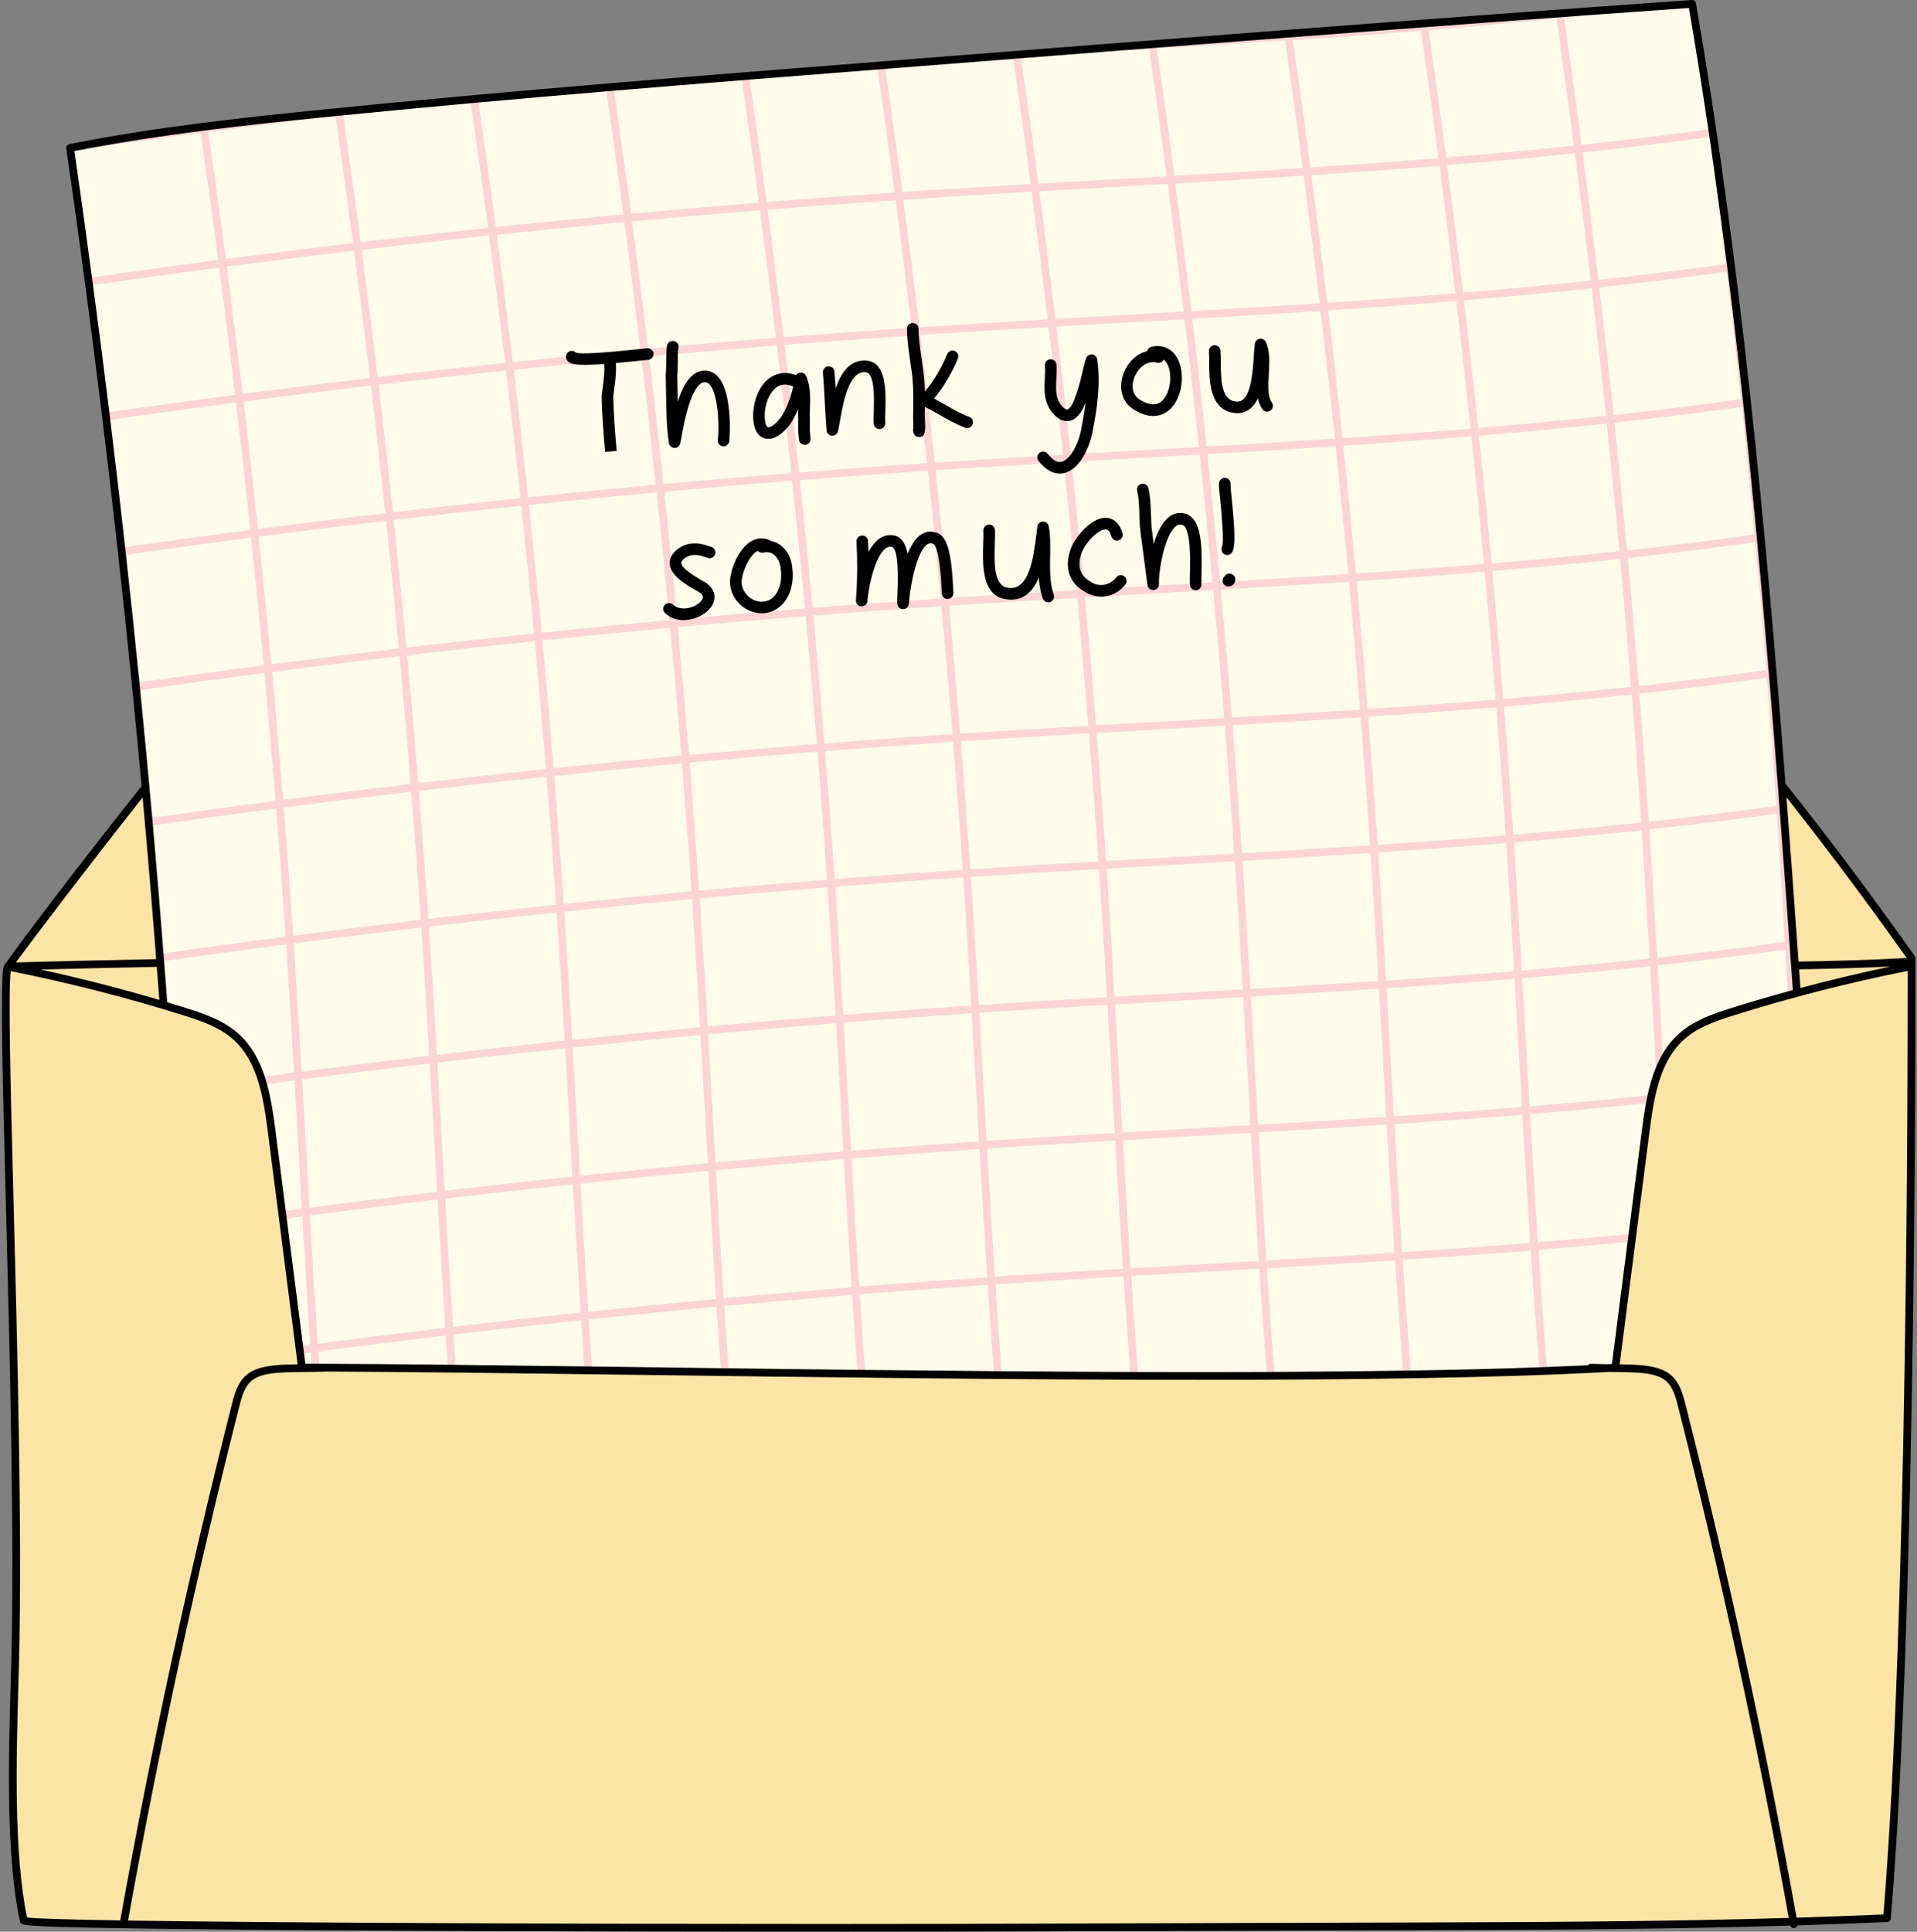
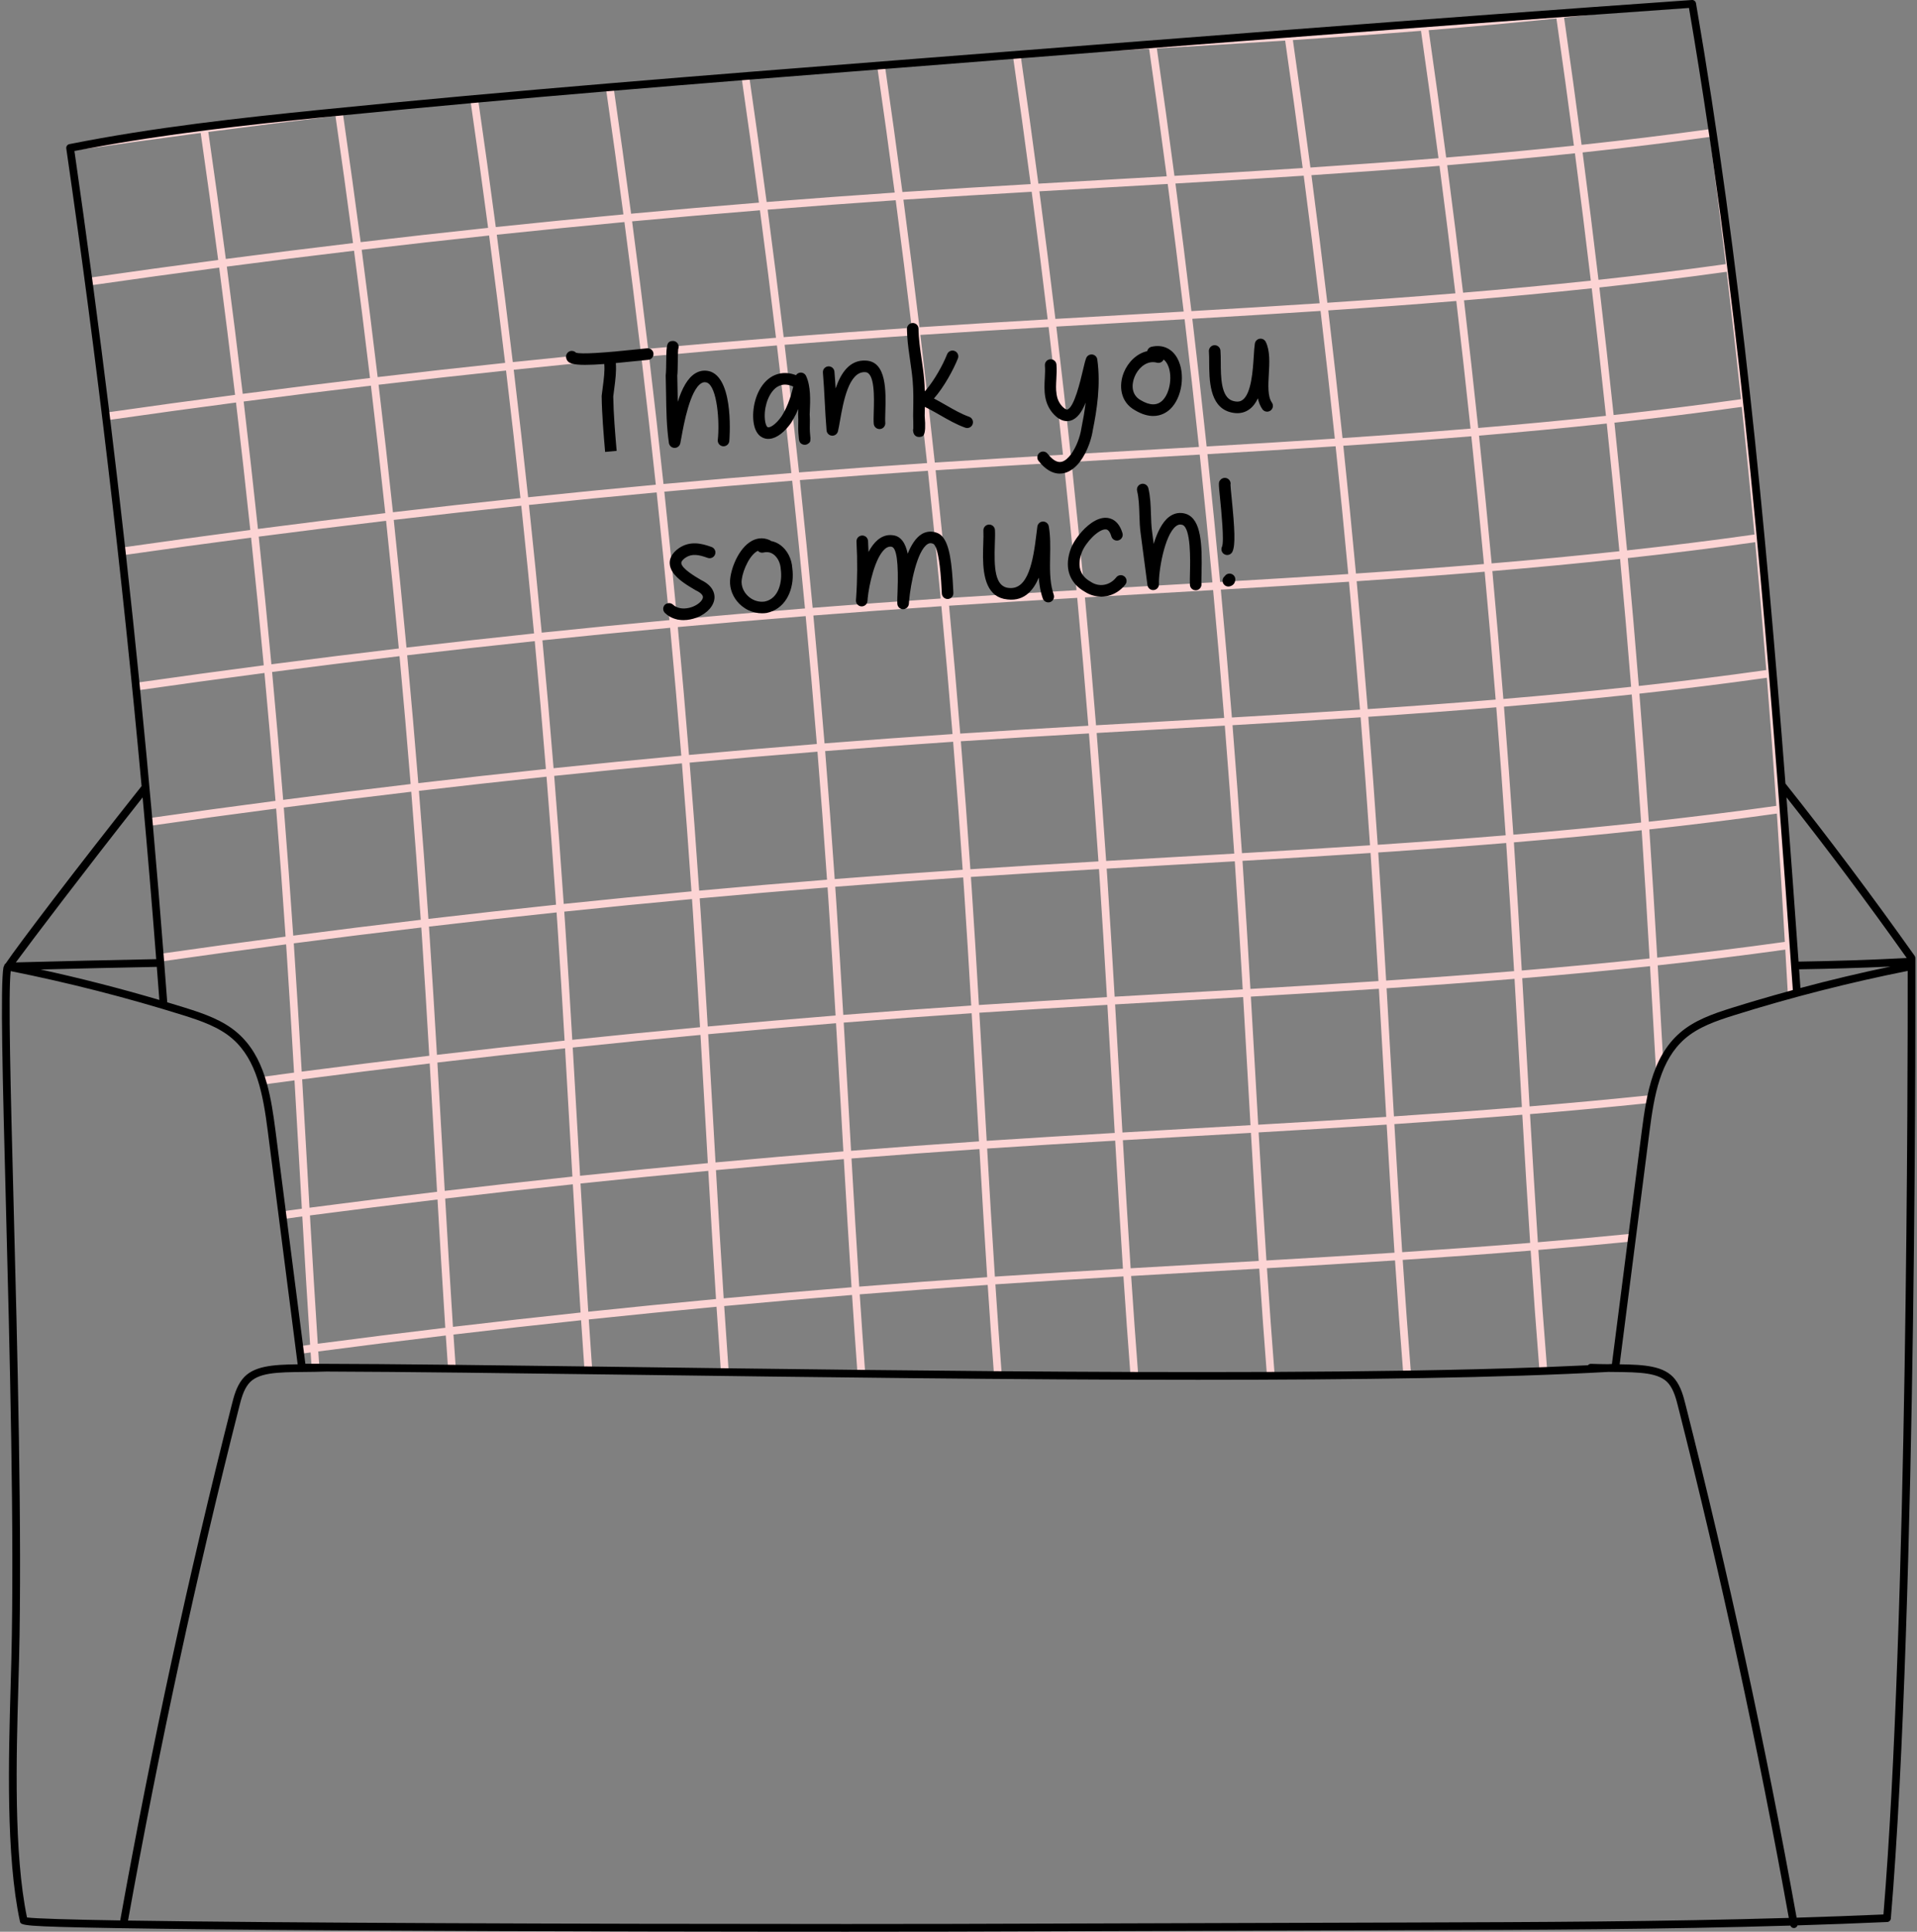
<svg xmlns="http://www.w3.org/2000/svg" height="500.0" preserveAspectRatio="xMidYMid meet" version="1.0" viewBox="-0.5 -0.0 496.3 500.0" width="496.3" zoomAndPan="magnify">
  <rect x="-0.5" y="-0.0" width="496.3" height="500.0" fill="#808080" stroke="none" />
  <g id="change1_1">
-     <path d="M1.384,250.514c0.123-0.679,52.197-69.857,80.805-100.39c3.613-3.579,7.226-7.158,10.999-10.438 c51.637-1.32,103.287,3.165,155.367,3.672c52.08-0.507,103.729-4.993,155.366-3.672c3.773,3.28,7.387,6.859,10.999,10.438 c29.157,31.119,54.68,62.939,79.457,97.857c0,0,0.569,166.051-6.341,248.511c-40.887,1.87-81.986,1.997-123.032,2.12 c-39.73,0.121-79.461,0.242-119.192,0.363c-32.395,0.098-239.768,0.017-240.176-1.871c-4.104-19.002-2.664-48.453-2.198-67.572 C4.905,369.239-0.453,260.665,1.384,250.514" fill="#FCE4A7" />
-   </g>
+     </g>
  <g id="change2_1">
-     <path d="M47.156,261.806c-1.761-0.551-3.525-1.09-5.288-1.619C36.425,185.94,28.324,111.902,17.649,38.288 c21.485-4.277,43.291-6.695,65.086-8.894c49.551-5.001,99.207-8.896,148.858-12.789c69.425-5.445,138.85-10.889,206.005-15.606 c14.556,84.511,21.017,170.043,27.083,255.543c-5.33,1.647-10.687,3.459-16.454,5.264c-4.695,1.469-9.504,3.095-13.208,6.332 c-6.748,5.897-8.311,15.615-9.451,24.506c-2.621,20.451-5.243,40.902-7.865,61.354c-82.113,4.815-266.442,0-340.023,0 c-2.621-20.452-5.243-40.903-7.865-61.354c-1.139-8.891-2.702-18.609-9.451-24.506C56.659,264.901,51.851,263.275,47.156,261.806z" fill="#FFFBEB" />
-   </g>
+     </g>
  <g id="change3_1">
    <path d="M75.743,279.635c0.37,6.369,0.733,12.716,1.089,18.975c0.269,4.736,0.54,9.489,0.814,14.249 c-1.718,0.226-3.433,0.464-5.151,0.693c0.085,0.66,0.169,1.32,0.254,1.98c1.672-0.223,3.341-0.455,5.013-0.675 c0.636,11.022,1.299,22.098,2.023,33.208c-0.94,0.124-1.877,0.255-2.817,0.38c0.085,0.66,0.169,1.32,0.254,1.981 c0.899-0.119,1.796-0.245,2.695-0.364c0.086,1.311,0.184,2.626,0.272,3.939c0.659,0.001,1.324,0.002,1.999,0.004 c-0.094-1.4-0.198-2.802-0.29-4.201c10.991-1.442,21.997-2.821,33.015-4.132c0.187,2.857,0.392,5.721,0.588,8.581 c0.662,0.007,1.334,0.015,2.004,0.022c-0.202-2.948-0.414-5.898-0.606-8.842c11.006-1.302,22.022-2.54,33.043-3.711 c0.281,4.315,0.581,8.638,0.883,12.961c0.664,0.009,1.336,0.017,2.004,0.026c-0.308-4.4-0.613-8.8-0.899-13.192 c11.021-1.162,22.046-2.255,33.071-3.285c0.366,5.63,0.749,11.269,1.152,16.913c0.667,0.009,1.336,0.017,2.005,0.026 c-0.409-5.713-0.798-11.422-1.167-17.121c11.037-1.023,22.071-1.978,33.099-2.866c0.441,6.785,0.917,13.584,1.414,20.388 c0.667,0.007,1.336,0.015,2.004,0.022c-0.502-6.865-0.983-13.725-1.428-20.571c11.051-0.882,22.095-1.699,33.127-2.445 c0.505,7.764,1.058,15.546,1.64,23.333c0.668,0.005,1.336,0.01,2.005,0.015c-0.586-7.838-1.143-15.671-1.652-23.487 c0.351-0.024,0.702-0.05,1.053-0.073c10.651-0.708,21.41-1.358,32.099-1.982c0.559,8.56,1.175,17.14,1.831,25.727 c0.668,0.002,1.337,0.004,2.004,0.006c-0.659-8.627-1.278-17.248-1.841-25.849c6.528-0.379,13.034-0.752,19.448-1.116 c4.56-0.259,9.134-0.52,13.715-0.783c0.606,9.228,1.275,18.477,1.997,27.734c0.668-0.003,1.338-0.005,2.004-0.008 c-0.726-9.292-1.398-18.578-2.006-27.842c11.004-0.634,22.062-1.295,33.155-2.016c0.649,9.827,1.366,19.68,2.149,29.539 c0.671-0.01,1.334-0.022,2.001-0.033c-0.786-9.892-1.505-19.777-2.156-29.638c11.02-0.724,22.069-1.514,33.129-2.408 c0.688,10.383,1.445,20.792,2.284,31.209c0.67-0.024,1.337-0.049,1.998-0.074c-0.842-10.447-1.602-20.886-2.291-31.3 c8.04-0.659,16.08-1.4,24.118-2.187c0.087-0.678,0.174-1.356,0.261-2.034c-8.168,0.803-16.339,1.557-24.511,2.227 c-0.727-11.096-1.392-22.158-2.029-33.167c10.35-0.853,20.704-1.815,31.047-2.891c0.13-0.687,0.271-1.37,0.423-2.05 c-10.521,1.1-21.054,2.077-31.585,2.946c-0.292-5.064-0.581-10.12-0.867-15.158c-0.338-5.946-0.683-11.972-1.033-18.02 c11.031-0.916,22.065-1.945,33.084-3.117c0.354,6.114,0.703,12.206,1.045,18.216c0.2,3.514,0.402,7.045,0.605,10.573 c0.493-1.474,1.066-2.905,1.757-4.26c-0.122-2.141-0.246-4.29-0.367-6.426c-0.343-6.043-0.694-12.169-1.05-18.316 c11.036-1.193,22.051-2.54,33.028-4.074c0.223,3.84,0.443,7.665,0.661,11.476c0.655-0.207,1.311-0.415,1.964-0.617 c-0.212-3.698-0.426-7.41-0.642-11.135c0.071-0.01,0.141-0.021,0.212-0.031c-0.048-0.666-0.096-1.331-0.143-1.997 c-0.062,0.009-0.123,0.018-0.185,0.027c-0.288-4.935-0.584-9.886-0.886-14.833C457.113,152.473,450.571,76.33,437.597,1 c-0.055,0.004-0.111,0.008-0.165,0.012c1.554,10.798,3.047,21.616,4.476,32.451c-10.948,1.514-21.936,2.842-32.944,4.02 c-1.444-10.992-2.954-21.966-4.527-32.92c8.72-0.921,17.429-1.937,26.118-3.06c-63.028,4.462-127.96,9.535-192.968,14.634 c8.049-0.516,16.127-1.012,24.181-1.484c1.587,10.98,3.108,21.981,4.565,32.999c-10.809,0.63-21.692,1.287-32.467,2.003 c-0.245,0.016-0.491,0.035-0.737,0.051c-1.454-10.973-2.971-21.928-4.553-32.863c-0.665,0.052-1.33,0.104-1.996,0.157 c1.582,10.928,3.099,21.878,4.552,32.844c-11.04,0.745-22.093,1.562-33.152,2.443c-1.447-10.909-2.957-21.801-4.531-32.671 c-0.665,0.053-1.33,0.108-1.995,0.161c1.575,10.871,3.085,21.763,4.533,32.671c-11.028,0.887-22.061,1.841-33.097,2.863 c-1.454-10.961-2.971-21.904-4.553-32.827c-0.665,0.056-1.329,0.111-1.994,0.167c1.584,10.927,3.102,21.877,4.557,32.843 c-11.015,1.027-22.031,2.118-33.042,3.278c-1.457-10.993-2.976-21.968-4.562-32.923c8.047-0.853,16.097-1.656,24.147-2.437 c-21.582,1.847-43.154,3.806-64.705,5.98c-21.796,2.2-43.603,4.617-65.086,8.895c7.918,54.607,14.405,109.449,19.459,164.435 c-0.666-8.005-1.355-16.011-2.091-24.02c10.964-1.567,21.947-3.072,32.948-4.51c1.021,11.036,1.975,22.07,2.862,33.097 c-10.98,1.435-21.942,2.936-32.885,4.5c0.059,0.664,0.123,1.328,0.182,1.992c10.936-1.563,21.892-3.064,32.865-4.498 c0.881,11.06,1.698,22.112,2.443,33.152c-10.877,1.423-21.738,2.912-32.578,4.462c0.052,0.665,0.104,1.331,0.155,1.996 c10.835-1.549,21.69-3.038,32.562-4.461c0.015,0.219,0.031,0.439,0.046,0.658c0.718,10.8,1.376,21.71,2.007,32.546 c-2.869,0.376-5.733,0.769-8.6,1.154c0.215,0.637,0.417,1.281,0.601,1.935C70.333,280.361,73.036,279.99,75.743,279.635z M78.822,298.498c-0.358-6.307-0.725-12.704-1.097-19.123c10.995-1.435,22.005-2.808,33.026-4.111 c0.397,6.821,0.786,13.618,1.167,20.316c0.244,4.289,0.489,8.59,0.736,12.898c-11.021,1.307-22.031,2.683-33.026,4.121 C79.357,307.889,79.088,303.185,78.822,298.498z M95.53,99.823c1.303,10.99,2.546,21.99,3.718,32.995 c-11.002,1.298-21.993,2.666-32.969,4.094c-1.167-11.002-2.4-21.999-3.698-32.987C73.551,102.494,84.535,101.124,95.53,99.823z M62.342,101.941c-1.306-10.99-2.68-21.968-4.116-32.932c10.964-1.436,21.942-2.809,32.932-4.115 c1.442,10.968,2.821,21.95,4.132,32.945C84.296,99.141,73.312,100.51,62.342,101.941z M97.513,99.586 c10.992-1.292,21.994-2.515,33-3.677c1.308,10.995,2.553,21.999,3.73,33.009c-11.01,1.158-22.015,2.378-33.011,3.668 C100.06,121.579,98.817,110.577,97.513,99.586z M358.365,253.806c-0.642-11.018-1.31-22.116-2.04-33.103 c-0.001-0.017-0.002-0.033-0.003-0.05c11.021-0.735,22.069-1.542,33.125-2.453c0.731,11.009,1.4,22.129,2.042,33.167 C380.433,252.272,369.385,253.075,358.365,253.806z M391.604,253.362c0.349,6.03,0.693,12.039,1.03,17.969 c0.287,5.055,0.577,10.128,0.87,15.209c-11.056,0.899-22.104,1.696-33.124,2.423c-0.283-4.916-0.563-9.824-0.841-14.715 c-0.346-6.086-0.699-12.256-1.058-18.447C369.501,255.07,380.548,254.268,391.604,253.362z M147.661,269.143 c-0.591-10.079-1.207-20.211-1.874-30.248c-0.065-0.977-0.137-1.955-0.203-2.932c11.022-1.151,22.047-2.235,33.071-3.254 c0.074,1.095,0.155,2.192,0.228,3.287c0.659,9.915,1.268,19.924,1.853,29.884C169.71,266.902,158.684,267.988,147.661,269.143z M147.69,304.543c-11.023,1.167-22.042,2.397-33.05,3.695c-0.245-4.266-0.487-8.524-0.729-12.771 c-0.383-6.739-0.774-13.577-1.174-20.44c11.01-1.295,22.028-2.519,33.051-3.682c0.416,7.127,0.822,14.229,1.22,21.225 C147.234,296.552,147.461,300.544,147.69,304.543z M316.435,185.832c-5.647,0.326-11.284,0.648-16.899,0.967 c-5.376,0.305-10.817,0.616-16.278,0.931c-0.892-11.028-1.85-22.062-2.876-33.098c5.447-0.314,10.873-0.624,16.235-0.929 c5.633-0.32,11.288-0.643,16.953-0.97C314.592,163.77,315.547,174.803,316.435,185.832z M315.566,152.617 c11.013-0.639,22.078-1.31,33.175-2.043c1.019,11.037,1.971,22.071,2.855,33.1c-11.094,0.733-22.156,1.403-33.166,2.042 C317.542,174.688,316.588,163.654,315.566,152.617z M296.504,151.709c-5.385,0.306-10.835,0.617-16.305,0.933 c-1.033-11.026-2.129-22.052-3.294-33.074c5.597-0.323,11.173-0.642,16.681-0.955c5.488-0.312,10.999-0.627,16.518-0.945 c1.162,11.022,2.255,22.049,3.284,33.074C307.746,151.069,302.114,151.391,296.504,151.709z M281.263,187.847 c-11.027,0.639-22.143,1.306-33.166,2.031c-0.895-11.028-1.856-22.062-2.886-33.098c11.025-0.725,22.145-1.392,33.176-2.031 C279.413,165.785,280.371,176.819,281.263,187.847z M246.103,190.006c-0.037,0.002-0.074,0.005-0.11,0.007 c-10.997,0.731-22.008,1.535-33.026,2.402c-0.897-11.028-1.86-22.062-2.891-33.097c11.015-0.866,22.023-1.671,33.017-2.402 c0.041-0.003,0.083-0.005,0.124-0.008C244.247,167.944,245.208,178.978,246.103,190.006z M210.976,192.576 c-11.028,0.876-22.064,1.821-33.101,2.83c-0.897-11.028-1.86-22.061-2.892-33.097c11.038-1.01,22.073-1.955,33.102-2.831 C209.116,170.514,210.079,181.548,210.976,192.576z M211.137,194.566c0.891,11.053,1.716,22.098,2.471,33.131 c-11.028,0.877-22.063,1.823-33.1,2.835c-0.755-11.035-1.58-22.081-2.471-33.135C189.073,196.387,200.109,195.442,211.137,194.566z M213.128,194.406c11.008-0.866,22.01-1.669,32.997-2.4c0.046-0.003,0.092-0.006,0.138-0.009c0.89,11.051,1.713,22.094,2.466,33.126 c-11.032,0.735-22.077,1.543-33.13,2.414C214.844,216.503,214.019,205.458,213.128,194.406z M248.258,191.868 c11.022-0.724,22.139-1.392,33.166-2.031c0.886,11.05,1.705,22.092,2.455,33.123c-11.026,0.639-22.139,1.307-33.156,2.033 C249.97,213.962,249.147,202.919,248.258,191.868z M283.419,189.722c5.445-0.314,10.87-0.624,16.231-0.929 c5.63-0.32,11.284-0.643,16.946-0.97c0.881,11.05,1.698,22.093,2.443,33.123c-5.504,0.318-10.998,0.632-16.471,0.943 c-5.512,0.313-11.093,0.632-16.694,0.956C285.124,211.814,284.304,200.772,283.419,189.722z M318.591,187.708 c11.01-0.639,22.072-1.309,33.165-2.043c0.878,11.052,1.692,22.096,2.433,33.127c-11.09,0.732-22.148,1.4-33.155,2.039 C320.289,209.801,319.472,198.758,318.591,187.708z M353.749,185.534c11.023-0.737,22.074-1.547,33.132-2.461 c0.876,11.054,1.689,22.101,2.429,33.135c-11.056,0.91-22.105,1.718-33.127,2.453C355.441,207.63,354.627,196.585,353.749,185.534z M353.589,183.542c-0.884-11.028-1.836-22.063-2.855-33.1c11.025-0.737,22.077-1.547,33.136-2.462 c1.017,11.037,1.967,22.072,2.85,33.1C375.663,181.995,364.613,182.805,353.589,183.542z M350.551,148.453 c-1.025-11.025-2.115-22.05-3.273-33.072c11.026-0.735,22.08-1.544,33.141-2.455c1.156,11.02,2.244,22.043,3.268,33.066 C372.628,146.906,361.577,147.716,350.551,148.453z M348.557,148.584c-11.097,0.734-22.162,1.404-33.175,2.043 c-1.029-11.026-2.121-22.052-3.283-33.075c11.016-0.639,22.083-1.308,33.184-2.04C346.442,126.534,347.532,137.56,348.557,148.584z M311.894,115.564c-1.17-11.023-2.407-22.041-3.708-33.05c11.02-0.638,22.092-1.305,33.198-2.034 c1.298,11.006,2.528,22.023,3.694,33.044C333.978,114.256,322.91,114.926,311.894,115.564z M309.898,115.68 c-5.488,0.317-10.967,0.63-16.425,0.94c-5.539,0.315-11.147,0.635-16.776,0.96c-1.174-11.023-2.418-22.041-3.723-33.049 c5.899-0.341,11.777-0.678,17.579-1.007c5.196-0.295,10.411-0.593,15.635-0.894C307.489,93.638,308.728,104.656,309.898,115.68z M278.204,152.759c-11.03,0.639-22.149,1.307-33.176,2.032c-1.036-11.025-2.135-22.05-3.304-33.071 c11.025-0.726,22.148-1.395,33.185-2.034C276.075,130.707,277.171,141.733,278.204,152.759z M243.034,154.919 c-0.024,0.001-0.049,0.003-0.073,0.005c-11.011,0.732-22.036,1.537-33.068,2.405c-1.038-11.022-2.138-22.045-3.309-33.063 c11.058-0.872,22.108-1.681,33.145-2.416C240.898,132.87,241.997,143.894,243.034,154.919z M207.902,157.489 c-11.029,0.876-22.064,1.821-33.102,2.831c-1.038-11.02-2.138-22.042-3.309-33.058c11.038-1.012,22.073-1.959,33.101-2.836 C205.763,135.444,206.863,146.467,207.902,157.489z M172.811,160.504c-11.022,1.017-22.044,2.099-33.064,3.248 c-1.036-11.019-2.135-22.038-3.304-33.053c11.018-1.151,22.038-2.235,33.058-3.253C170.672,138.462,171.772,149.483,172.811,160.504 z M172.994,162.493c1.032,11.036,1.994,22.069,2.891,33.097c-11.023,1.017-22.047,2.099-33.068,3.248 c-0.896-11.028-1.857-22.061-2.887-33.097C150.95,164.592,161.972,163.509,172.994,162.493z M176.046,197.58 c0.891,11.054,1.716,22.101,2.471,33.135c-11.024,1.018-22.05,2.102-33.071,3.253c-0.754-11.036-1.577-22.084-2.467-33.14 C153.999,199.679,165.023,198.597,176.046,197.58z M180.852,267.875c0.424,7.268,0.839,14.51,1.244,21.644 c0.218,3.84,0.437,7.689,0.658,11.544c-11.025,1.026-22.051,2.116-33.074,3.274c-0.227-3.968-0.453-7.929-0.677-11.88 c-0.399-7.026-0.807-14.159-1.225-21.318C158.8,269.984,169.826,268.897,180.852,267.875z M182.726,265.696 c-0.584-9.942-1.192-19.934-1.85-29.833c-0.074-1.112-0.156-2.226-0.231-3.338c11.038-1.011,22.073-1.958,33.101-2.835 c0.074,1.091,0.155,2.183,0.227,3.273c0.659,9.917,1.269,19.928,1.853,29.889C204.798,263.733,193.763,264.681,182.726,265.696z M215.942,264.847c0.424,7.268,0.839,14.509,1.244,21.642c0.218,3.837,0.436,7.682,0.657,11.535 c-11.028,0.884-22.062,1.837-33.099,2.855c-0.219-3.832-0.437-7.657-0.654-11.474c-0.406-7.156-0.822-14.422-1.248-21.714 C193.879,266.677,204.914,265.728,215.942,264.847z M217.818,262.692c-0.584-9.951-1.193-19.953-1.851-29.861 c-0.073-1.1-0.154-2.201-0.229-3.301c11.053-0.871,22.098-1.679,33.13-2.414c0.063,0.939,0.133,1.879,0.195,2.817 c0.669,10.065,1.287,20.228,1.879,30.337C239.912,261.007,228.868,261.818,217.818,262.692z M251.058,262.263 c0.415,7.117,0.821,14.209,1.218,21.195c0.226,3.981,0.453,7.973,0.682,11.971c-11.03,0.742-22.073,1.556-33.123,2.434 c-0.22-3.836-0.437-7.666-0.654-11.487c-0.406-7.148-0.821-14.406-1.247-21.69C228.984,263.812,240.028,263.001,251.058,262.263z M252.935,260.136c-0.593-10.108-1.21-20.27-1.879-30.336c-0.062-0.938-0.132-1.876-0.195-2.814 c11.016-0.725,22.13-1.393,33.156-2.033c0.044,0.649,0.092,1.298,0.135,1.947c0.688,10.352,1.322,20.806,1.93,31.199 C275.054,258.739,263.943,259.407,252.935,260.136z M286.198,260.092c0.397,6.826,0.787,13.629,1.168,20.332 c0.242,4.264,0.486,8.54,0.732,12.823c-10.987,0.64-22.053,1.306-33.009,2.034c-0.046,0.003-0.092,0.006-0.137,0.01 c-0.229-3.99-0.455-7.972-0.681-11.946c-0.397-6.993-0.803-14.092-1.219-21.216C264.057,261.401,275.169,260.733,286.198,260.092z M288.076,257.982c-0.608-10.397-1.242-20.856-1.93-31.215c-0.043-0.643-0.091-1.287-0.134-1.93 c5.593-0.323,11.165-0.642,16.669-0.954c5.481-0.311,10.984-0.626,16.496-0.944c0.021,0.31,0.044,0.62,0.064,0.93 c0.711,10.69,1.363,21.488,1.989,32.216c-5.222,0.301-10.436,0.599-15.631,0.894C299.816,257.307,293.956,257.642,288.076,257.982z M305.713,258.973c5.195-0.295,10.41-0.593,15.633-0.894c0.377,6.484,0.747,12.945,1.109,19.316c0.261,4.6,0.525,9.216,0.79,13.838 c-4.883,0.281-9.759,0.559-14.617,0.835c-6.116,0.347-12.316,0.702-18.537,1.063c-0.246-4.282-0.489-8.557-0.731-12.82 c-0.381-6.704-0.77-13.508-1.168-20.335C294.072,259.636,299.93,259.301,305.713,258.973z M323.225,255.969 c-0.626-10.732-1.278-21.536-1.989-32.233c-0.02-0.304-0.043-0.609-0.063-0.913c11.006-0.638,22.065-1.307,33.156-2.038 c0.001,0.017,0.002,0.034,0.004,0.051c0.73,10.985,1.399,22.084,2.04,33.102C345.283,254.666,334.228,255.332,323.225,255.969z M356.488,255.932c0.359,6.185,0.711,12.348,1.057,18.428c0.278,4.897,0.559,9.812,0.842,14.734 c-11.089,0.724-22.145,1.387-33.147,2.023c-0.266-4.622-0.529-9.236-0.79-13.836c-0.362-6.372-0.732-12.834-1.109-19.319 C334.344,257.326,345.399,256.66,356.488,255.932z M388.873,182.908c11.029-0.925,22.06-1.965,33.076-3.149 c0.878,11.057,1.691,22.107,2.433,33.145c-11.017,1.18-22.05,2.217-33.08,3.139C390.562,205.009,389.749,193.962,388.873,182.908z M388.712,180.917c-0.882-11.028-1.833-22.063-2.85-33.1c11.028-0.925,22.058-1.965,33.073-3.15 c1.018,11.037,1.969,22.071,2.853,33.1C410.773,178.951,399.741,179.992,388.712,180.917z M385.678,145.827 c-1.023-11.023-2.112-22.046-3.268-33.066c11.027-0.922,22.056-1.959,33.07-3.139c1.157,11.016,2.246,22.036,3.27,33.055 C407.737,143.862,396.707,144.903,385.678,145.827z M382.205,110.774c-1.164-11.017-2.389-22.029-3.684-33.032 c11.025-0.916,22.054-1.945,33.067-3.118c1.296,10.995,2.522,22.001,3.687,33.01C404.262,108.816,393.233,109.852,382.205,110.774z M380.214,110.938c-11.061,0.911-22.114,1.719-33.141,2.454c-1.166-11.021-2.395-22.038-3.692-33.044 c11.028-0.732,22.084-1.535,33.149-2.442C377.824,88.909,379.05,99.921,380.214,110.938z M343.141,78.362 c-1.307-11.018-2.682-22.024-4.119-33.016c11.03-0.727,22.087-1.522,33.156-2.421c1.435,10.985,2.808,21.985,4.112,32.996 C365.225,76.828,354.17,77.631,343.141,78.362z M341.145,78.494c-11.106,0.729-22.178,1.396-33.198,2.033 c-1.311-11.021-2.689-22.031-4.13-33.025c11.022-0.636,22.098-1.299,33.208-2.024C338.462,56.47,339.837,67.476,341.145,78.494z M305.948,80.643c-5.181,0.299-10.354,0.594-15.508,0.887c-5.843,0.332-11.764,0.671-17.706,1.015 c-1.315-11.021-2.696-22.03-4.142-33.025c6.353-0.368,12.684-0.731,18.928-1.086c4.752-0.27,9.521-0.542,14.296-0.817 C303.258,58.612,304.637,69.622,305.948,80.643z M274.7,117.696c-11.037,0.64-22.162,1.309-33.189,2.036 c-1.177-11.022-2.424-22.037-3.732-33.043c11.022-0.73,22.152-1.399,33.197-2.041C272.282,95.656,273.526,106.673,274.7,117.696z M239.516,119.862c-11.038,0.736-22.089,1.544-33.148,2.416c-1.178-11.017-2.426-22.028-3.736-33.029 c11.059-0.876,22.112-1.687,33.151-2.427C237.092,97.828,238.339,108.842,239.516,119.862z M204.377,122.44 c-11.029,0.878-22.064,1.824-33.101,2.836c-1.178-11.013-2.426-22.021-3.735-33.019c11.037-1.016,22.072-1.965,33.1-2.846 C201.95,100.412,203.198,111.423,204.377,122.44z M169.286,125.459c-11.019,1.018-22.039,2.102-33.056,3.253 c-1.176-11.01-2.422-22.014-3.73-33.009c11.014-1.154,22.032-2.241,33.05-3.263C166.86,103.438,168.108,114.446,169.286,125.459z M134.456,130.904c1.169,11.015,2.267,22.035,3.304,33.053c-11.015,1.157-22.025,2.376-33.025,3.664 c-1.033-11.017-2.129-22.035-3.294-33.049C112.438,133.283,123.445,132.062,134.456,130.904z M137.943,165.947 c1.03,11.036,1.991,22.069,2.887,33.097c-11.017,1.157-22.031,2.376-33.034,3.664c-0.892-11.028-1.851-22.061-2.878-33.097 C115.919,168.323,126.929,167.104,137.943,165.947z M140.991,201.035c0.89,11.056,1.713,22.104,2.466,33.14 c-11.02,1.159-22.036,2.38-33.042,3.67c-0.751-11.038-1.571-22.088-2.458-33.145C118.96,203.411,129.973,202.192,140.991,201.035z M143.595,236.169c0.064,0.953,0.135,1.906,0.198,2.859c0.669,10.06,1.286,20.218,1.879,30.322 c-11.023,1.162-22.042,2.386-33.05,3.68c-0.606-10.36-1.237-20.781-1.924-31.102c-0.046-0.696-0.098-1.392-0.145-2.088 C121.559,238.549,132.575,237.328,143.595,236.169z M81.766,347.806c-0.724-11.11-1.387-22.186-2.023-33.208 c10.995-1.438,22.005-2.815,33.026-4.123c0.634,11.019,1.293,22.092,2.012,33.201C103.763,344.987,92.757,346.365,81.766,347.806z M116.767,343.437c-0.719-11.109-1.377-22.182-2.011-33.201c11.009-1.299,22.027-2.53,33.05-3.697 c0.633,11.014,1.288,22.083,2.004,33.188C138.789,340.897,127.773,342.135,116.767,343.437z M151.798,339.521 c-0.716-11.105-1.37-22.174-2.003-33.188c11.023-1.159,22.049-2.249,33.074-3.275c0.633,11.011,1.286,22.076,2,33.179 C173.845,337.266,162.82,338.359,151.798,339.521z M186.859,336.054c-0.714-11.103-1.367-22.168-1.999-33.179 c11.037-1.019,22.071-1.971,33.099-2.856c0.632,11.007,1.285,22.07,1.999,33.169C208.93,334.076,197.896,335.031,186.859,336.054z M221.949,333.027c-0.714-11.099-1.367-22.161-1.999-33.169c11.05-0.878,22.093-1.692,33.124-2.434 c0.633,11.004,1.287,22.063,2.002,33.158C244.045,331.328,233.001,332.145,221.949,333.027z M258.121,330.371 c-0.351,0.023-0.702,0.049-1.053,0.073c-0.715-11.095-1.369-22.154-2.002-33.158c0.051-0.003,0.103-0.007,0.155-0.011 c10.948-0.728,22.009-1.394,32.992-2.034c0.633,11.001,1.29,22.057,2.008,33.148C279.532,329.013,268.774,329.662,258.121,330.371z M311.68,327.156c-6.42,0.365-12.932,0.738-19.466,1.117c-0.718-11.091-1.375-22.146-2.008-33.148 c6.221-0.361,12.42-0.716,18.535-1.063c4.859-0.276,9.736-0.554,14.619-0.835c0.635,11.002,1.295,22.057,2.016,33.147 C320.801,326.637,316.233,326.898,311.68,327.156z M327.371,326.259c-0.721-11.09-1.381-22.146-2.016-33.148 c11.003-0.635,22.058-1.298,33.147-2.022c0.636,11.005,1.299,22.062,2.024,33.154C349.433,324.964,338.376,325.624,327.371,326.259z M393.619,288.535c0.637,11.01,1.302,22.071,2.029,33.167c-11.059,0.894-22.108,1.685-33.129,2.409 c-0.724-11.091-1.388-22.149-2.024-33.154C371.514,290.23,382.562,289.434,393.619,288.535z M393.479,251.203 c-0.642-11.037-1.311-22.156-2.041-33.167c11.03-0.922,22.063-1.958,33.081-3.138c0.732,11.014,1.402,22.141,2.044,33.186 C415.545,249.257,404.511,250.286,393.479,251.203z M459.601,211.741c0.707,10.636,1.355,21.378,1.978,32.052 c-10.975,1.535-21.99,2.885-33.028,4.078c-0.643-11.045-1.312-22.171-2.044-33.186c11.032-1.2,22.042-2.558,33.013-4.101 C459.546,210.969,459.575,211.356,459.601,211.741z M459.382,208.586c-10.97,1.544-21.98,2.903-33.013,4.104 c-0.742-11.037-1.556-22.087-2.434-33.145c11.027-1.204,22.032-2.566,32.998-4.114C457.817,186.492,458.635,197.546,459.382,208.586 z M456.773,173.437c-10.964,1.549-21.97,2.912-32.998,4.117c-0.884-11.028-1.836-22.063-2.854-33.1 c11.022-1.204,22.023-2.565,32.984-4.113C454.928,151.377,455.884,162.41,456.773,173.437z M453.721,138.35 c-10.96,1.548-21.961,2.91-32.984,4.115c-1.024-11.019-2.113-22.039-3.27-33.055c11.017-1.199,22.014-2.556,32.971-4.097 C451.6,116.323,452.692,127.337,453.721,138.35z M450.232,103.325c-10.956,1.542-21.952,2.899-32.971,4.098 c-1.164-11.01-2.391-22.015-3.687-33.011c11.011-1.19,22.001-2.535,32.953-4.066C447.827,81.331,449.064,92.325,450.232,103.325z M442.169,35.443c1.437,10.96,2.812,21.934,4.12,32.92c-10.95,1.53-21.941,2.875-32.953,4.066 c-1.304-11.001-2.677-21.99-4.111-32.965C420.232,38.286,431.219,36.957,442.169,35.443z M411.349,72.641 c-11.013,1.172-22.041,2.201-33.067,3.117c-1.304-11.011-2.677-22.011-4.111-32.996c11.024-0.907,22.053-1.924,33.068-3.085 C408.672,50.651,410.045,61.641,411.349,72.641z M402.448,4.775c1.574,10.954,3.084,21.928,4.528,32.92 c-11.014,1.16-22.043,2.177-33.068,3.083c-1.445-11.006-2.956-21.994-4.53-32.962C380.402,6.921,391.432,5.92,402.448,4.775z M367.384,7.981c1.575,10.968,3.086,21.956,4.532,32.961c-11.067,0.898-22.125,1.692-33.156,2.419 c-1.448-11.014-2.961-22.012-4.539-32.988C345.251,9.654,356.312,8.869,367.384,7.981z M332.221,10.506 c1.578,10.976,3.092,21.973,4.541,32.988c-11.11,0.724-22.185,1.387-33.208,2.023c-1.452-11.019-2.969-22.02-4.551-33 C310.028,11.882,321.106,11.224,332.221,10.506z M263.768,14.536c6.961-0.406,13.898-0.803,20.732-1.191 c4.157-0.236,8.326-0.474,12.501-0.713c1.583,10.98,3.1,21.982,4.553,33c-4.726,0.272-9.445,0.541-14.147,0.808 c-6.292,0.357-12.673,0.723-19.076,1.094C266.875,36.517,265.354,25.515,263.768,14.536z M233.997,51.647 c10.817-0.719,21.744-1.378,32.596-2.01c1.446,10.994,2.828,22.003,4.143,33.024c-11.045,0.642-22.174,1.311-33.197,2.042 c-1.318-11.017-2.702-22.023-4.15-33.014C233.592,51.675,233.795,51.66,233.997,51.647z M231.393,51.828 c1.448,10.989,2.833,21.994,4.151,33.01c-11.039,0.739-22.091,1.552-33.151,2.427c-1.319-11.011-2.704-22.011-4.153-32.995 C209.3,53.389,220.353,52.572,231.393,51.828z M196.247,54.431c1.45,10.984,2.835,21.984,4.154,32.995 c-11.028,0.881-22.063,1.831-33.1,2.847c-1.318-11.006-2.703-22.001-4.152-32.981C174.185,56.272,185.219,55.317,196.247,54.431z M161.159,57.476c1.449,10.98,2.834,21.974,4.152,32.981c-11.017,1.022-22.035,2.108-33.05,3.263 c-1.316-11.002-2.699-21.992-4.145-32.966C139.128,59.594,150.144,58.503,161.159,57.476z M130.274,93.925 c-11.006,1.162-22.008,2.384-33,3.677c-1.312-10.995-2.691-21.979-4.132-32.947c10.987-1.297,21.984-2.53,32.987-3.697 C127.575,71.934,128.958,82.924,130.274,93.925z M121.305,26.06c1.586,10.953,3.105,21.927,4.562,32.918 c-11.002,1.167-21.999,2.4-32.987,3.697c-1.452-10.983-2.967-21.95-4.548-32.895C99.315,28.476,110.307,27.233,121.305,26.06z M86.349,30.02c1.581,10.945,3.096,21.911,4.548,32.894c-10.99,1.306-21.968,2.68-32.932,4.115 c-1.446-10.977-2.956-21.937-4.53-32.877C64.393,32.711,75.365,31.332,86.349,30.02z M18.601,38.961 c10.931-1.58,21.884-3.095,32.854-4.547c1.574,10.939,3.085,21.899,4.53,32.877c-10.977,1.445-21.938,2.955-32.877,4.53 C21.67,60.849,20.167,49.895,18.601,38.961z M23.369,73.801c10.939-1.574,21.9-3.084,32.877-4.53 c1.436,10.964,2.81,21.942,4.115,32.932c-10.984,1.441-21.952,2.947-32.899,4.517C26.165,95.734,24.797,84.76,23.369,73.801z M27.699,108.704c10.948-1.57,21.917-3.077,32.902-4.518c1.298,10.987,2.531,21.985,3.697,32.987 c-10.994,1.439-21.972,2.943-32.929,4.511C30.21,130.685,28.989,119.689,27.699,108.704z M34.834,176.712 c-1.02-11.014-2.106-22.028-3.258-33.039c10.957-1.568,21.934-3.073,32.929-4.512c1.16,11.012,2.251,22.027,3.278,33.042 C56.781,173.64,45.798,175.145,34.834,176.712z M66.485,138.899c10.977-1.428,21.969-2.796,32.972-4.095 c1.165,11.013,2.261,22.03,3.293,33.046c-11.008,1.297-22.004,2.664-32.986,4.091C68.736,160.926,67.645,149.911,66.485,138.899z M69.947,173.932c10.982-1.427,21.979-2.794,32.986-4.091c1.026,11.035,1.985,22.069,2.877,33.096 c-11.012,1.297-22.013,2.665-33,4.092C71.923,196.002,70.969,184.968,69.947,173.932z M72.971,209.023 c10.987-1.428,21.988-2.796,33-4.093c0.887,11.058,1.707,22.109,2.458,33.147c-11.017,1.299-22.023,2.669-33.014,4.099 C74.67,231.135,73.853,220.083,72.971,209.023z M75.609,244.959c-0.017-0.262-0.037-0.525-0.055-0.787 c10.991-1.43,21.997-2.8,33.014-4.1c0.045,0.663,0.094,1.326,0.138,1.988c0.688,10.354,1.321,20.81,1.929,31.206 c-11.022,1.303-22.031,2.676-33.026,4.11C76.98,266.583,76.324,255.718,75.609,244.959z" fill="#FCD4D4" />
  </g>
  <g id="change4_1">
    <path d="M495.376,247.977c0-0.205-0.065-0.406-0.184-0.574c-11.197-15.779-22.248-30.518-33.449-44.594 c-5.173-67.2-11.679-135.31-23.162-201.979c-0.087-0.506-0.553-0.865-1.054-0.827C370.233,4.728,299.713,10.26,231.514,15.609 c-48.794,3.826-99.25,7.783-148.88,12.791c-20.966,2.116-43.269,4.546-65.181,8.908c-0.52,0.104-0.869,0.597-0.793,1.123 c7.952,54.834,14.448,109.959,19.497,165.036C19.003,225.08,4.063,244.786,0.986,249.362c-0.214,0.142-0.373,0.365-0.427,0.637 c-0.002,0.008,0.002,0.016,0,0.025c-0.092,0.155-0.15,0.265-0.158,0.312c-0.852,4.709-0.203,29.622,0.62,61.162 c0.988,37.921,2.219,85.115,1.419,118.009c-0.053,2.194-0.12,4.523-0.189,6.958c-0.527,18.531-1.249,43.911,2.409,60.849 c0.233,1.076,0.288,1.332,25.118,1.754c13.644,0.232,33.08,0.427,57.768,0.578C140.98,499.974,201.396,500,218.64,500 c12.45,0,22.028-0.011,27.174-0.028l119.192-0.362c32.159-0.096,65.186-0.211,98.009-1.196c0.151,0.377,0.504,0.635,0.912,0.635 c0.058,0,0.117-0.004,0.178-0.016c0.374-0.067,0.649-0.339,0.76-0.676c7.755-0.241,15.501-0.515,23.216-0.868 c0.502-0.023,0.908-0.414,0.95-0.914C495.866,415.015,495.382,249.638,495.376,247.977z M493.145,247.972 c-9.502,0.505-18.855,0.785-28.008,0.928c-1.007-14.12-2.039-28.303-3.125-42.53C472.423,219.54,482.723,233.304,493.145,247.972z M488.947,250.176c-7.803,1.634-15.596,3.488-23.323,5.552c-0.114-1.611-0.229-3.221-0.344-4.834 C473.034,250.774,480.933,250.549,488.947,250.176z M35.786,178.595c-0.066-0.663-0.13-1.326-0.196-1.989 c-1.103-11.004-2.263-22.007-3.482-33.008c-0.073-0.662-0.15-1.324-0.224-1.987c-1.225-10.989-2.502-21.976-3.843-32.956 c-0.081-0.661-0.156-1.323-0.238-1.984c-1.347-10.974-2.764-21.941-4.226-32.9c-0.088-0.66-0.177-1.32-0.265-1.979 c-1.463-10.911-2.963-21.817-4.539-32.708c1.105-0.217,2.214-0.409,3.32-0.617c20.456-3.837,41.18-6.106,60.743-8.079 c0.854-0.086,1.713-0.167,2.567-0.252c0.316-0.032,0.633-0.062,0.949-0.093c0.662-0.066,1.327-0.13,1.989-0.195 c10.993-1.091,22.016-2.14,33.055-3.142c0.665-0.06,1.331-0.118,1.996-0.178c11.032-0.996,22.071-1.957,33.092-2.884 c0.665-0.056,1.329-0.112,1.994-0.168c11.071-0.929,22.116-1.827,33.117-2.708c0.664-0.053,1.331-0.108,1.995-0.161 c11.108-0.888,22.153-1.756,33.131-2.617c0.664-0.052,1.332-0.105,1.996-0.157c0.982-0.077,1.974-0.155,2.955-0.232 c10.014-0.786,20.083-1.575,30.179-2.365c0.665-0.052,1.33-0.104,1.994-0.156c8.813-0.69,17.648-1.379,26.498-2.068 c39.767-3.094,79.773-6.153,118.972-8.991c9.199-0.666,18.357-1.321,27.452-1.96c1.791,10.44,3.451,20.918,5.012,31.42 c0.098,0.659,0.204,1.316,0.301,1.975c0.32,2.173,0.616,4.352,0.927,6.527c10.195,71.264,15.64,143.633,20.653,214.279 c-0.447,0.122-0.893,0.247-1.34,0.37c-4.83,1.331-9.634,2.733-14.392,4.222c-4.999,1.564-9.798,3.241-13.566,6.533 c-1.788,1.562-3.216,3.359-4.385,5.331c-0.684,1.154-1.275,2.372-1.792,3.639c-0.92,2.252-1.612,4.66-2.155,7.178 c-0.145,0.675-0.278,1.36-0.405,2.049c-0.416,2.257-0.745,4.58-1.047,6.934l-3.448,26.894l-0.261,2.034l-4.051,31.603 c-0.327,0.019-0.665,0.037-0.995,0.055c-1.427-0.016-2.884-0.036-4.42-0.092c-0.328-0.013-0.604,0.138-0.793,0.366 c-3.404,0.167-6.95,0.32-10.625,0.461c-0.662,0.025-1.328,0.05-1.998,0.074c-10.208,0.372-21.369,0.647-33.256,0.841 c-0.663,0.011-1.333,0.021-2.001,0.031c-10.602,0.164-21.755,0.267-33.297,0.319c-0.666,0.003-1.335,0.006-2.004,0.008 c-10.824,0.043-21.974,0.044-33.318,0.011c-0.668-0.002-1.335-0.004-2.004-0.006c-10.98-0.035-22.132-0.101-33.331-0.189 c-0.668-0.005-1.336-0.01-2.005-0.016c-11.114-0.089-22.266-0.199-33.339-0.32c-0.669-0.007-1.336-0.015-2.004-0.022 c-11.247-0.125-22.403-0.262-33.342-0.402c-0.669-0.009-1.336-0.017-2.004-0.026c-7.521-0.097-14.938-0.194-22.204-0.29 c-3.767-0.049-7.467-0.098-11.117-0.146c-0.668-0.009-1.34-0.018-2.004-0.026c-11.825-0.154-22.986-0.294-33.321-0.408 c-0.671-0.007-1.34-0.015-2.004-0.022c-12.474-0.134-23.687-0.225-33.314-0.247c-0.678-0.002-1.336-0.002-1.999-0.003 c-0.518-0.001-1.054-0.002-1.561-0.002l-0.347-2.707l-0.254-1.981l-4.22-32.913l-0.254-1.98l-2.68-20.902 c-0.53-4.138-1.143-8.182-2.176-11.927c-0.181-0.655-0.372-1.302-0.58-1.937c-1.435-4.37-3.574-8.249-7.028-11.267 c-3.768-3.292-8.567-4.969-13.566-6.533c-1.545-0.484-3.098-0.954-4.652-1.421c-0.262-3.557-0.546-7.117-0.821-10.675 c-0.051-0.665-0.103-1.331-0.155-1.996c-0.857-11.034-1.758-22.073-2.734-33.115c-0.059-0.664-0.123-1.328-0.182-1.992 C37.932,200.636,36.884,189.615,35.786,178.595z M40.757,258.823c-10.133-2.992-20.427-5.627-30.755-7.88 c10.019-0.258,20.051-0.485,30.094-0.682C40.315,253.114,40.546,255.969,40.757,258.823z M36.425,206.395 c1.267,13.963,2.438,27.921,3.516,41.871c-12.129,0.239-24.245,0.511-36.337,0.838C7.75,243.467,20.989,225.962,36.425,206.395z M6.488,496.306c-3.466-16.701-2.759-41.569-2.241-59.784c0.07-2.437,0.136-4.77,0.189-6.966 c0.802-32.945-0.429-80.166-1.419-118.11c-0.785-30.117-1.412-54.167-0.745-60.084c14.999,3.001,29.994,6.83,44.587,11.397 c4.787,1.498,9.372,3.094,12.848,6.131c6.3,5.505,7.908,14.438,9.118,23.881l7.738,60.365c-6.488,0.084-11.593,0.409-14.312,3.844 c-1.571,1.985-2.195,4.446-2.746,6.617C48.355,407.546,38.641,452.45,30.62,497.08C17.324,496.863,8.667,496.605,6.488,496.306z M365.001,497.613l-119.192,0.362c-5.147,0.016-14.722,0.027-27.169,0.027c-71.064,0-146.922-0.283-185.995-0.889 c8.001-44.478,17.685-89.228,28.796-133.025c0.502-1.977,1.07-4.218,2.376-5.869c2.366-2.988,7.457-3.037,14.504-3.105 c1.811-0.018,3.685-0.036,5.676-0.107c20.692,0.065,48.315,0.428,79.855,0.843c46.163,0.608,98.298,1.294,145.822,1.294 c41.169,0,78.873-0.516,106.207-2.044c0.393,0.004,0.797,0.01,1.184,0.014c7.046,0.068,12.136,0.117,14.503,3.105 c1.307,1.652,1.875,3.892,2.376,5.869c11.054,43.57,20.692,88.084,28.67,132.339C429.929,497.401,397.034,497.516,365.001,497.613z M487.113,495.534c-7.47,0.337-14.97,0.6-22.478,0.832c-7.997-44.397-17.664-89.057-28.755-132.768 c-0.55-2.171-1.174-4.631-2.746-6.618c-2.72-3.434-7.826-3.758-14.313-3.843l7.739-60.366c1.21-9.444,2.818-18.376,9.118-23.881 c3.474-3.037,8.06-4.633,12.848-6.131c14.681-4.595,29.771-8.444,44.86-11.453C493.415,275.037,493.333,420.211,487.113,495.534z M146.099,92.742c-0.041-0.142-0.053-0.284-0.053-0.425c0.003-0.647,0.421-1.243,1.073-1.432c0.563-0.161,1.141,0.017,1.514,0.416 c1.408,0.388,6.794,0.082,16.027-0.904c0.224-0.024,0.432-0.046,0.635-0.068c0.767-0.081,1.383-0.145,1.771-0.178 c0.075-0.006,0.148-0.001,0.22,0.004c0.144,0.009,0.283,0.036,0.414,0.083c0.535,0.192,0.934,0.676,0.986,1.279 c0.02,0.228-0.017,0.446-0.092,0.647c-0.16,0.43-0.51,0.772-0.959,0.911c-0.1,0.031-0.205,0.053-0.314,0.063 c-0.369,0.032-0.948,0.092-1.671,0.169c-0.213,0.023-0.435,0.046-0.673,0.071c-2.287,0.244-4.288,0.443-6.048,0.6 c0.178,2.166-0.116,4.442-0.41,6.659c-0.088,0.664-0.177,1.331-0.253,1.997c0.069,4.585,0.482,9.408,0.881,14.074l-2.984,0.272 c-0.408-4.766-0.828-9.678-0.895-14.398c-0.001-0.063,0.002-0.126,0.009-0.188c0.08-0.717,0.176-1.435,0.271-2.151 c0.285-2.146,0.55-4.19,0.397-6.021c-2.054,0.149-3.677,0.221-4.952,0.221c-1.518,0-2.547-0.102-3.263-0.289 C146.641,93.869,146.286,93.384,146.099,92.742z M171.938,101.835c-0.022-1.534-0.044-3.086-0.092-4.658 c-0.002-0.095,0.003-0.19,0.019-0.283c0.078-0.484,0.099-2.067,0.115-3.338c0.008-0.64,0.016-1.198,0.029-1.697 c0.021-0.851,0.056-1.511,0.132-2.017c0.17-1.131,0.546-1.508,1.446-1.585c0.811-0.068,1.513,0.516,1.61,1.313 c0.002,0.018,0.008,0.035,0.01,0.053c0.023,0.27-0.027,0.529-0.133,0.757c-0.028,0.251-0.047,0.701-0.061,1.212 c-0.018,0.65-0.029,1.403-0.037,2.003c-0.023,1.77-0.044,2.938-0.131,3.621c0.045,1.544,0.067,3.069,0.089,4.577 c0.011,0.747,0.021,1.485,0.035,2.218c1.094-3.453,2.539-6.204,4.621-7.423c1.225-0.717,2.599-0.845,3.978-0.368 c6.097,2.421,4.759,17.816,4.742,17.97c-0.093,0.822-0.845,1.409-1.656,1.322c-0.822-0.093-1.414-0.834-1.322-1.656 c0.52-4.628-0.15-13.771-2.807-14.827c-0.492-0.169-0.949-0.13-1.421,0.146c-2.969,1.738-4.584,10.676-5.191,14.041 c-0.114,0.63-0.208,1.152-0.287,1.529c-0.147,0.694-0.761,1.19-1.468,1.19c-0.016,0-0.031,0-0.047,0 c-0.726-0.023-1.332-0.563-1.436-1.282C172.061,110.424,172.001,106.252,171.938,101.835z M197.437,113.462 c1.735,0.518,3.775-0.417,5.674-2.518c0.411-0.455,0.817-0.945,1.21-1.508c0.194-0.3,0.356-0.612,0.532-0.919 c0.501-0.87,0.955-1.757,1.329-2.658c-0.007,0.167-0.015,0.331-0.022,0.491l-0.035,0.82c-0.003,0.062-0.001,0.124,0.004,0.186 c0.068,0.796,0.052,1.629,0.036,2.435c-0.015,0.788-0.03,1.532,0.03,2.239l0.113,1.312c0.001,0.005,0.001,0.009,0.001,0.013 c0.002,0.025,0.004,0.05,0.006,0.075l0.028,0.327l0.008-0.001c0.069,0.476,0.239,0.948,0.85,1.234 c0.202,0.094,0.419,0.141,0.635,0.141c0.302,0,0.603-0.091,0.858-0.271c0.488-0.341,0.637-0.493,0.613-1.358l0.021-0.002 l-0.034-0.402c-0.003-0.039-0.008-0.077-0.014-0.114c-0.022-0.326-0.057-0.723-0.099-1.213c-0.047-0.548-0.034-1.215-0.02-1.922 c0.016-0.813,0.035-1.73-0.038-2.651l0.031-0.716c0.123-2.754,0.291-6.528-0.974-9.186c-0.279-0.586-0.906-0.924-1.549-0.841 c-0.437,0.058-0.814,0.302-1.049,0.652c-0.747-0.282-1.447-0.444-2.097-0.515c-0.732-0.079-1.395-0.034-2.001,0.079 c-1.012,0.19-1.852,0.585-2.495,1.012c-3.223,2.14-4.584,6.686-4.502,10.251C194.603,111.811,196.155,113.08,197.437,113.462z M200.647,100.18c0.376-0.249,0.772-0.416,1.184-0.518c0.286-0.071,0.58-0.116,0.886-0.116c0.361,0,0.738,0.054,1.129,0.153 c0.329,0.083,0.669,0.197,1.021,0.351c-0.19,0.823-0.418,1.675-0.686,2.531c-0.406,1.295-0.916,2.598-1.568,3.837 c-0.241,0.458-0.495,0.909-0.777,1.345c-1.531,2.194-3.017,2.986-3.543,2.828c-0.296-0.088-0.756-0.892-0.811-2.735 C197.409,104.674,198.74,101.446,200.647,100.18z M213.017,103.882c-0.128-2.443-0.259-4.968-0.471-7.433 c-0.071-0.824,0.54-1.55,1.365-1.621c0.825-0.064,1.55,0.541,1.621,1.365c0.124,1.445,0.22,2.901,0.304,4.347 c1.377-4.037,3.671-7.466,7.861-7.202c5.392,0.255,5.162,8.052,5.01,13.211c-0.036,1.209-0.067,2.254-0.013,2.884 c0.07,0.825-0.541,1.55-1.365,1.621c-0.831,0.06-1.55-0.541-1.621-1.365c-0.068-0.802-0.035-1.926,0.003-3.228 c0.103-3.5,0.296-10.015-2.181-10.131c-4.287-0.296-5.716,7.768-6.563,12.572c-0.189,1.076-0.353,2.004-0.526,2.724 c-0.162,0.678-0.768,1.148-1.454,1.148c-0.038,0-0.076-0.001-0.114-0.004c-0.732-0.055-1.317-0.634-1.38-1.366 C213.278,108.893,213.145,106.346,213.017,103.882z M234.374,86.921c-0.038-0.604-0.068-1.207-0.074-1.806 c-0.001-0.065,0.01-0.128,0.018-0.191c0.073-0.608,0.505-1.101,1.082-1.26c0.123-0.034,0.251-0.059,0.385-0.06 c0.868,0.002,1.504,0.658,1.511,1.485c0.021,2.513,0.413,5.198,0.792,7.796c0.256,1.755,0.52,3.57,0.671,5.329 c0.093,1.088,0.137,2.095,0.164,3.084c0.161-0.176,0.323-0.361,0.486-0.555c2.032-2.425,4.162-6.196,5.3-9.059 c0.305-0.769,1.175-1.146,1.945-0.839c0.769,0.305,1.145,1.177,0.839,1.945c-1.134,2.855-3.61,7.438-6.199,10.353 c1.059,0.552,2.095,1.146,3.11,1.728c2.059,1.181,4.003,2.296,5.998,3.005c0.78,0.277,1.188,1.133,0.91,1.913 c-0.218,0.615-0.795,0.998-1.412,0.998c-0.166,0-0.336-0.028-0.501-0.087c-2.249-0.798-4.403-2.034-6.486-3.229 c-0.961-0.552-1.943-1.109-2.928-1.625c-0.35-0.183-0.7-0.359-1.051-0.528c-0.005,0.319-0.009,0.629-0.014,0.957l-0.022,1.359 c0.239,2.847,0.12,4.183-0.195,4.829c-0.273,0.561-0.693,0.603-1.159,0.643c-0.016,0.001-0.052,0.004-0.101,0.004 c-0.359,0-1.427-0.127-1.555-1.62c-0.018-0.205,0.007-0.403,0.066-0.588c0.009-0.919-0.014-2.708-0.047-3.09 c-0.004-0.049-0.006-0.099-0.005-0.148l0.023-1.441c0.046-2.684,0.086-5.002-0.15-7.755c-0.143-1.67-0.39-3.362-0.651-5.153 C234.817,91.214,234.509,89.057,234.374,86.921z M268.368,119.297c-0.278-0.356-0.364-0.797-0.284-1.208 c0.066-0.342,0.246-0.664,0.542-0.895c0.652-0.508,1.594-0.394,2.103,0.258c0.128,0.164,0.256,0.312,0.383,0.457 c1.163,1.332,2.262,1.879,3.273,1.612c0.841-0.222,1.664-0.947,2.401-1.946c1.31-1.776,2.342-4.43,2.682-6.743 c0.408-2.01,0.818-4.257,1.103-6.629c-0.984,2.457-2.204,4.187-3.93,4.674c-0.258,0.073-0.556,0.119-0.885,0.122 c-0.6,0.005-1.305-0.15-2.078-0.625c-0.39-0.24-0.796-0.558-1.214-0.98c-2.824-2.906-2.639-6.411-2.475-9.503 c0.061-1.157,0.118-2.249,0.03-3.279c-0.071-0.824,0.54-1.55,1.365-1.621c0.197-0.016,0.387,0.009,0.565,0.063 c0.569,0.174,1.002,0.674,1.056,1.302c0.106,1.237,0.04,2.485-0.024,3.693c-0.15,2.838-0.279,5.29,1.623,7.247 c0.299,0.302,0.577,0.504,0.813,0.614c0.161,0.075,0.305,0.114,0.411,0.084c1.76-0.496,3.39-7.432,4.003-10.043 c0.354-1.505,0.609-2.592,0.875-3.261c0.251-0.631,0.891-1.016,1.57-0.934c0.674,0.08,1.21,0.604,1.306,1.277 c0.932,6.575-0.132,13.242-1.164,18.316c-0.247,1.69-0.917,3.959-1.99,6.018c-0.38,0.73-0.808,1.433-1.289,2.074 c-0.6,0.798-1.282,1.492-2.039,2.03c-0.591,0.42-1.226,0.749-1.912,0.935c-0.012,0.003-0.024,0.009-0.036,0.013 c-0.386,0.102-0.821,0.17-1.294,0.17c-1.376,0-3.076-0.585-4.86-2.55C268.789,119.806,268.579,119.567,268.368,119.297z M293.357,106.195c1.815,1.083,3.383,1.478,4.704,1.478c2.102,0,3.579-1,4.434-1.819c3.063-2.928,3.945-9.148,1.85-13.051 c-1.39-2.589-3.836-3.701-6.712-3.05c-0.585,0.132-1.012,0.59-1.133,1.14c-2.762,0.618-4.993,2.92-6.046,5.518 C289.103,99.745,289.491,104.071,293.357,106.195z M293.231,97.537c0.822-2.026,2.641-3.803,4.755-3.803 c0.334,0,0.677,0.044,1.023,0.139c0.713,0.196,1.447-0.158,1.751-0.805c0.364,0.272,0.678,0.656,0.945,1.153 c1.449,2.699,0.802,7.477-1.28,9.468c-1.382,1.321-3.243,1.298-5.579-0.093C292.392,102.247,292.402,99.581,293.231,97.537z M312.551,93.734c-0.005-1.039-0.009-2.02-0.072-2.758c-0.071-0.824,0.54-1.55,1.365-1.621c0.833-0.065,1.55,0.541,1.621,1.365 c0.074,0.859,0.078,1.9,0.083,3.001c0.017,3.842,0.039,9.104,3.095,10.033c1.395,0.414,2.103,0.079,2.513-0.208 c2.324-1.624,2.709-7.744,2.939-11.401c0.081-1.293,0.152-2.41,0.282-3.222c0.104-0.645,0.614-1.148,1.261-1.244 c0.644-0.096,1.28,0.239,1.566,0.827c1.123,2.31,0.952,5.353,0.788,8.295c-0.16,2.858-0.326,5.812,0.785,7.39 c0.476,0.677,0.314,1.611-0.362,2.088c-0.678,0.476-1.612,0.314-2.088-0.362c-0.585-0.831-0.947-1.785-1.163-2.815 c-0.563,1.199-1.304,2.209-2.291,2.899c-0.898,0.628-1.912,0.942-3.032,0.942c-0.652,0-1.339-0.106-2.059-0.319 C312.6,105.048,312.571,98.24,312.551,93.734z M171.659,158.664c-0.596-0.574-0.614-1.523-0.04-2.118 c0.215-0.223,0.487-0.337,0.769-0.398c0.471-0.101,0.977-0.001,1.349,0.358c0.226,0.218,0.48,0.382,0.744,0.523 c1.382,0.74,3.176,0.501,4.443-0.018c1.64-0.671,2.545-1.754,2.563-2.432c0.016-0.563-0.63-1.196-1.771-1.738 c-0.04-0.019-0.079-0.04-0.118-0.062l-0.157-0.092c-1.923-1.13-4.579-2.694-5.838-4.694c-0.424-0.673-0.689-1.396-0.714-2.168 c-0.019-0.583,0.098-1.142,0.341-1.675c0.388-0.848,1.103-1.632,2.147-2.34c2.838-1.841,5.69-1.195,8.353-0.227 c0.777,0.283,1.178,1.143,0.895,1.92c-0.283,0.778-1.142,1.178-1.921,0.895c-2.299-0.837-4.05-1.143-5.671-0.092 c-0.42,0.286-1.167,0.875-1.149,1.421c0.046,1.417,3.571,3.49,5.077,4.375l0.102,0.06c3.04,1.468,3.447,3.445,3.419,4.497 c-0.056,2.035-1.793,4.046-4.424,5.123c-0.086,0.035-0.18,0.063-0.268,0.096c-1,0.377-2.147,0.629-3.323,0.629 c-1.282,0-2.589-0.294-3.755-1.023C172.345,159.254,171.992,158.985,171.659,158.664z M191.53,156.846 c1.044,0.858,2.235,1.43,3.507,1.704c0.563,0.121,1.139,0.191,1.729,0.191c0.4,0,0.805-0.028,1.214-0.086 c0.539-0.108,1.036-0.274,1.508-0.472c4.133-1.728,5.737-6.655,5.133-11.119c-0.152-2.423-1.287-4.642-3.041-5.947 c-0.748-0.556-1.586-0.922-2.472-1.089c-0.115-0.1-0.245-0.184-0.392-0.247c-1.746-0.755-3.539-0.547-5.184,0.601 c-3.304,2.306-5.185,7.847-5.028,10.649C188.628,153.248,189.731,155.368,191.53,156.846z M195.247,142.838 c0.157-0.11,0.309-0.198,0.454-0.268c0.356,0.392,0.908,0.582,1.459,0.448c0.98-0.236,1.866-0.067,2.631,0.502 c1.05,0.781,1.755,2.227,1.842,3.774c0.002,0.042,0.006,0.083,0.012,0.124c0.407,2.911-0.389,7.524-4.168,8.284 c-1.437,0.201-2.878-0.214-4.044-1.172c-1.153-0.948-1.859-2.284-1.937-3.667C191.384,148.856,193.055,144.368,195.247,142.838z M226.726,139.755c1.165-0.978,2.5-1.405,3.869-1.224c2.229,0.216,3.357,2.178,3.903,4.792c0.889-2.212,2.057-4.102,3.582-5.047 c1.022-0.633,2.142-0.819,3.282-0.567c0.311,0.069,0.623,0.164,0.935,0.299c0.448,0.194,0.84,0.502,1.192,0.899 c1.843,2.077,2.465,6.858,2.791,13.647l0.045,0.91c0.029,0.52-0.212,0.993-0.6,1.283c-0.228,0.171-0.507,0.279-0.812,0.296 c-0.816,0.043-1.533-0.586-1.579-1.412l-0.047-0.933c-0.33-6.889-0.996-9.827-1.542-11.072c-0.253-0.577-0.48-0.792-0.636-0.866 c-0.556-0.239-0.99-0.221-1.452,0.065c-2.769,1.713-4.427,10.45-4.797,14.663c-0.025,0.284-0.044,0.547-0.057,0.786 c-0.031,0.576-0.387,1.057-0.883,1.281c-0.188,0.085-0.394,0.135-0.613,0.135c-0.143,0-0.279-0.026-0.411-0.064 c-0.598-0.172-1.048-0.7-1.085-1.351c-0.01-0.17-0.014-0.362-0.015-0.574c-0.002-0.635,0.03-1.451,0.068-2.42 c0.303-7.68-0.238-11.641-1.608-11.774c-0.385-0.051-0.911-0.04-1.603,0.541c-2.633,2.213-4.187,9.463-4.506,12.738 c-0.019,0.263-0.038,0.525-0.058,0.786c-0.02,0.259-0.11,0.494-0.242,0.699c-0.284,0.439-0.783,0.72-1.342,0.682 c-0.413-0.025-0.776-0.215-1.03-0.503c-0.249-0.281-0.394-0.654-0.376-1.058c0.006-0.147,0.02-0.346,0.043-0.59 c0.337-4.71,0.371-9.747,0.099-14.608c-0.046-0.826,0.586-1.533,1.412-1.58c0.84-0.046,1.534,0.586,1.58,1.412 c0.053,0.942,0.094,1.891,0.124,2.843C225.019,141.62,225.803,140.53,226.726,139.755z M254.062,140.641 c0.042-1.246,0.081-2.423,0.033-3.283c-0.046-0.826,0.586-1.533,1.412-1.58c0.837-0.04,1.534,0.586,1.58,1.412 c0.056,0.994,0.014,2.236-0.03,3.551c-0.203,6.056-0.073,11.096,3.592,11.438c5.023,0.595,6.333-6.904,7.176-13.969 c0.086-0.72,0.164-1.372,0.243-1.929c0.104-0.73,0.723-1.275,1.459-1.287c0.716-0.012,1.373,0.514,1.5,1.24 c0.436,2.494,0.388,5.179,0.34,7.776c-0.056,3.113-0.104,6.318,0.69,9.114c0.076,0.268,0.15,0.538,0.242,0.798 c0.145,0.408,0.099,0.836-0.087,1.193c-0.169,0.323-0.451,0.589-0.822,0.721c-0.166,0.057-0.336,0.086-0.502,0.086 c-0.49,0-0.946-0.249-1.226-0.656c-0.072-0.105-0.141-0.214-0.185-0.34c-0.19-0.533-0.34-1.075-0.473-1.621 c-0.302-1.238-0.479-2.504-0.57-3.785c-0.661,1.57-1.516,2.959-2.631,3.974c-1.378,1.255-3.154,1.937-5.467,1.665 c-1.288-0.12-2.316-0.526-3.141-1.137C253.704,151.436,253.912,145.115,254.062,140.641z M285.9,134.029 c1.141,0.046,3.204,0.623,4.2,3.967c0.237,0.793-0.215,1.627-1.008,1.863c-0.792,0.238-1.627-0.215-1.863-1.008 c-0.354-1.188-0.842-1.804-1.45-1.828c-1.885-0.107-5.203,3.377-6.169,5.863c-0.1,0.258-0.192,0.528-0.276,0.804 c-0.496,1.639-0.619,3.536,0.495,5.128c0.445,0.637,1.086,1.225,1.982,1.728c0.033,0.019,0.066,0.039,0.098,0.06 c2.163,1.442,4.928,0.954,6.575-1.156c0.509-0.652,1.45-0.769,2.103-0.258c0.652,0.509,0.768,1.45,0.258,2.103 c-0.216,0.277-0.447,0.534-0.687,0.776c-1.2,1.211-2.67,1.963-4.216,2.242c-0.442,0.08-0.888,0.132-1.338,0.132 c-0.141,0-0.283-0.023-0.424-0.031c-1.33-0.075-2.662-0.483-3.882-1.283c-0.874-0.496-1.612-1.077-2.226-1.726 c-2.271-2.398-2.747-5.767-1.255-9.605c0.074-0.19,0.166-0.394,0.269-0.606c0.396-0.815,1.001-1.769,1.744-2.713 C280.66,136.161,283.337,133.914,285.9,134.029z M306.578,133.021c3.988,1.406,4.162,8.073,3.992,15.373 c-0.023,1.014-0.042,1.891-0.026,2.511c0.003,0.101,0.004,0.212,0.009,0.298c0.046,0.826-0.586,1.533-1.412,1.58 c-0.028,0.001-0.056,0.002-0.084,0.002c-0.789,0-1.45-0.617-1.494-1.414c-0.005-0.089-0.006-0.197-0.01-0.295 c-0.023-0.704-0.004-1.617,0.023-2.752c0.075-3.194,0.273-11.679-1.959-12.466c-0.596-0.192-1.103-0.098-1.662,0.332 c-3.054,2.35-4.568,12.11-4.408,14.962c0.007,0.133-0.008,0.26-0.034,0.385c-0.13,0.63-0.651,1.128-1.321,1.19 c-0.701,0.076-1.348-0.37-1.563-1.025c-0.028-0.086-0.051-0.175-0.063-0.268c-0.575-4.306-1.149-8.611-1.742-13.249 c-0.238-1.614-0.292-3.319-0.343-4.967c-0.068-2.179-0.132-4.236-0.593-6.157c-0.193-0.804,0.302-1.613,1.107-1.806 c0.803-0.193,1.614,0.302,1.806,1.107c0.533,2.219,0.605,4.529,0.674,6.763c0.051,1.635,0.099,3.179,0.316,4.651 c0.131,1.021,0.26,2.025,0.389,3.015c0.886-2.91,2.171-5.609,3.947-6.976C303.468,132.784,305.007,132.509,306.578,133.021z M315.875,141.49c0.605-1.345-0.201-9.409-0.505-12.444c-0.415-4.157-0.424-4.237,0.08-4.826c0.265-0.311,0.656-0.505,1.065-0.527 c0.818-0.046,1.533,0.586,1.579,1.412c0.008,0.139-0.003,0.275-0.032,0.405c0.015,0.496,0.16,1.946,0.289,3.238 c0.801,8.007,1.052,12.384,0.204,14.081c-0.261,0.526-0.79,0.83-1.34,0.83c-0.225,0-0.454-0.051-0.669-0.159 C315.806,143.13,315.506,142.231,315.875,141.49z M319.316,149.876c0.01,0.179-0.013,0.352-0.05,0.52 c-0.066,0.297-0.197,0.574-0.401,0.802c-0.457,0.512-1.044,0.597-1.275,0.61c-0.029,0.003-0.057,0.004-0.085,0.004 c-0.724,0-1.334-0.522-1.465-1.224c-0.012-0.063-0.026-0.125-0.029-0.191c-0.028-0.497,0.19-0.952,0.549-1.245 c0.25-0.389,0.677-0.657,1.175-0.686C318.559,148.431,319.269,149.05,319.316,149.876z" />
  </g>
</svg>